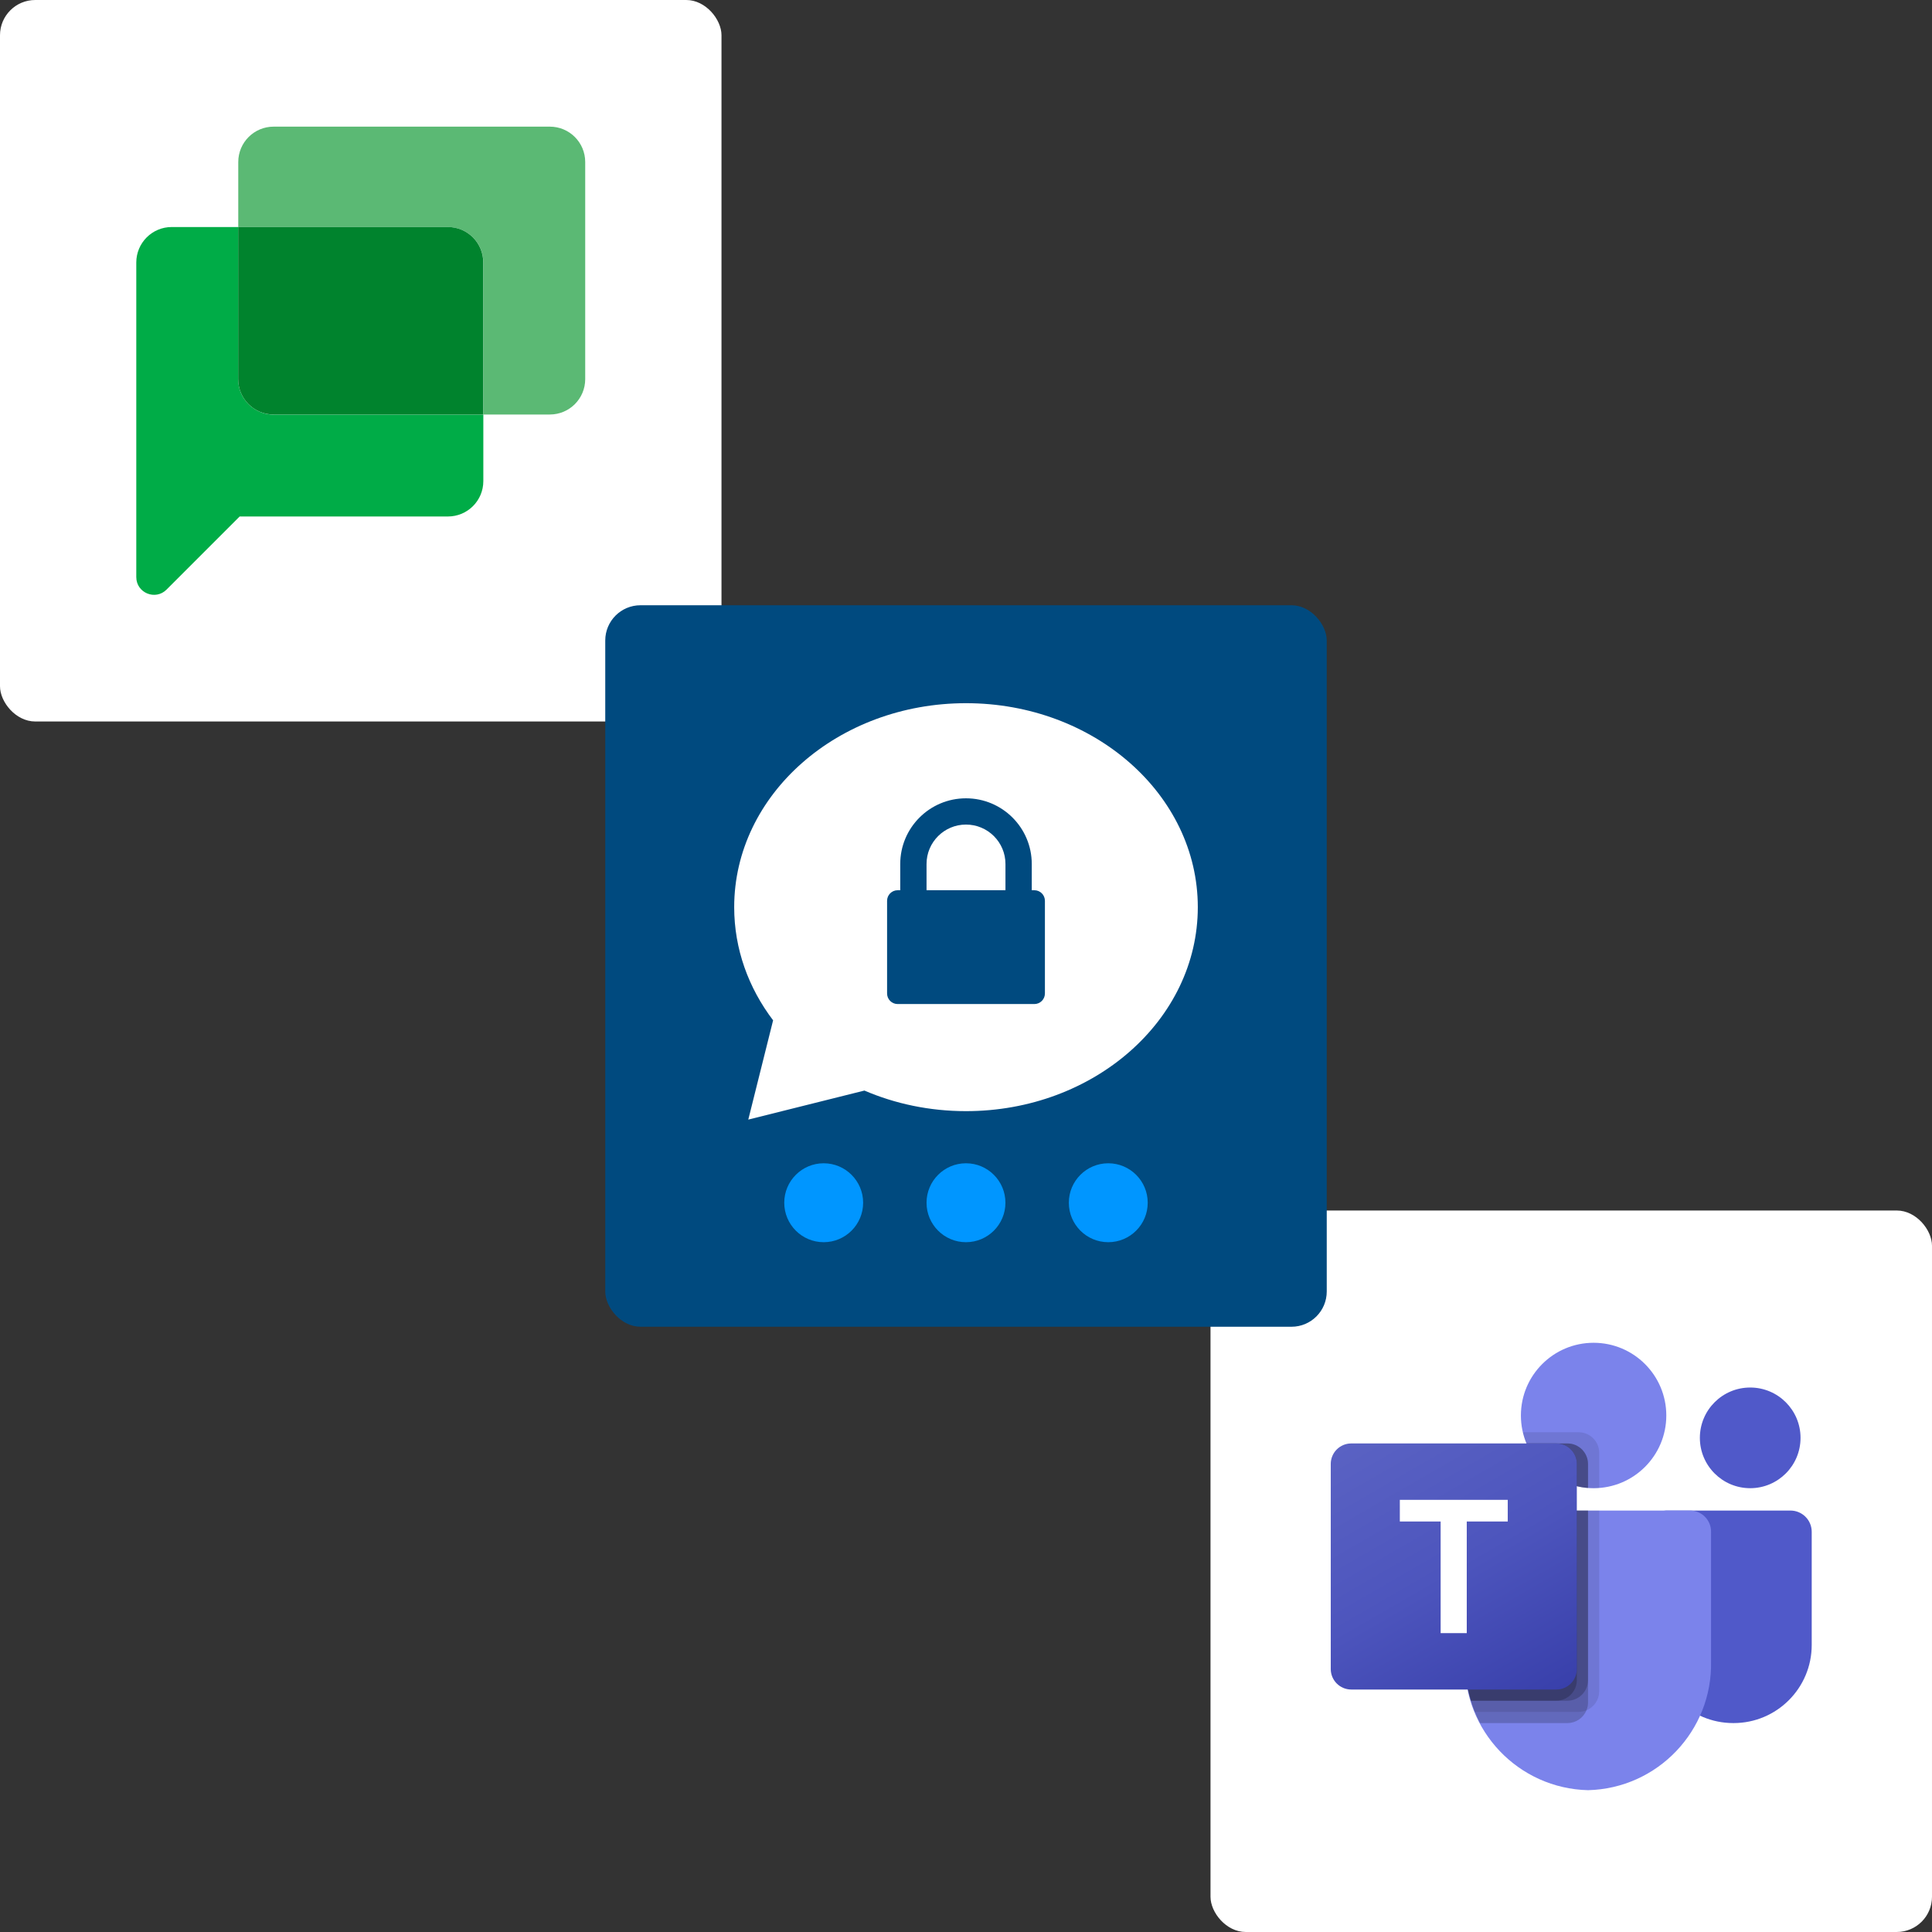
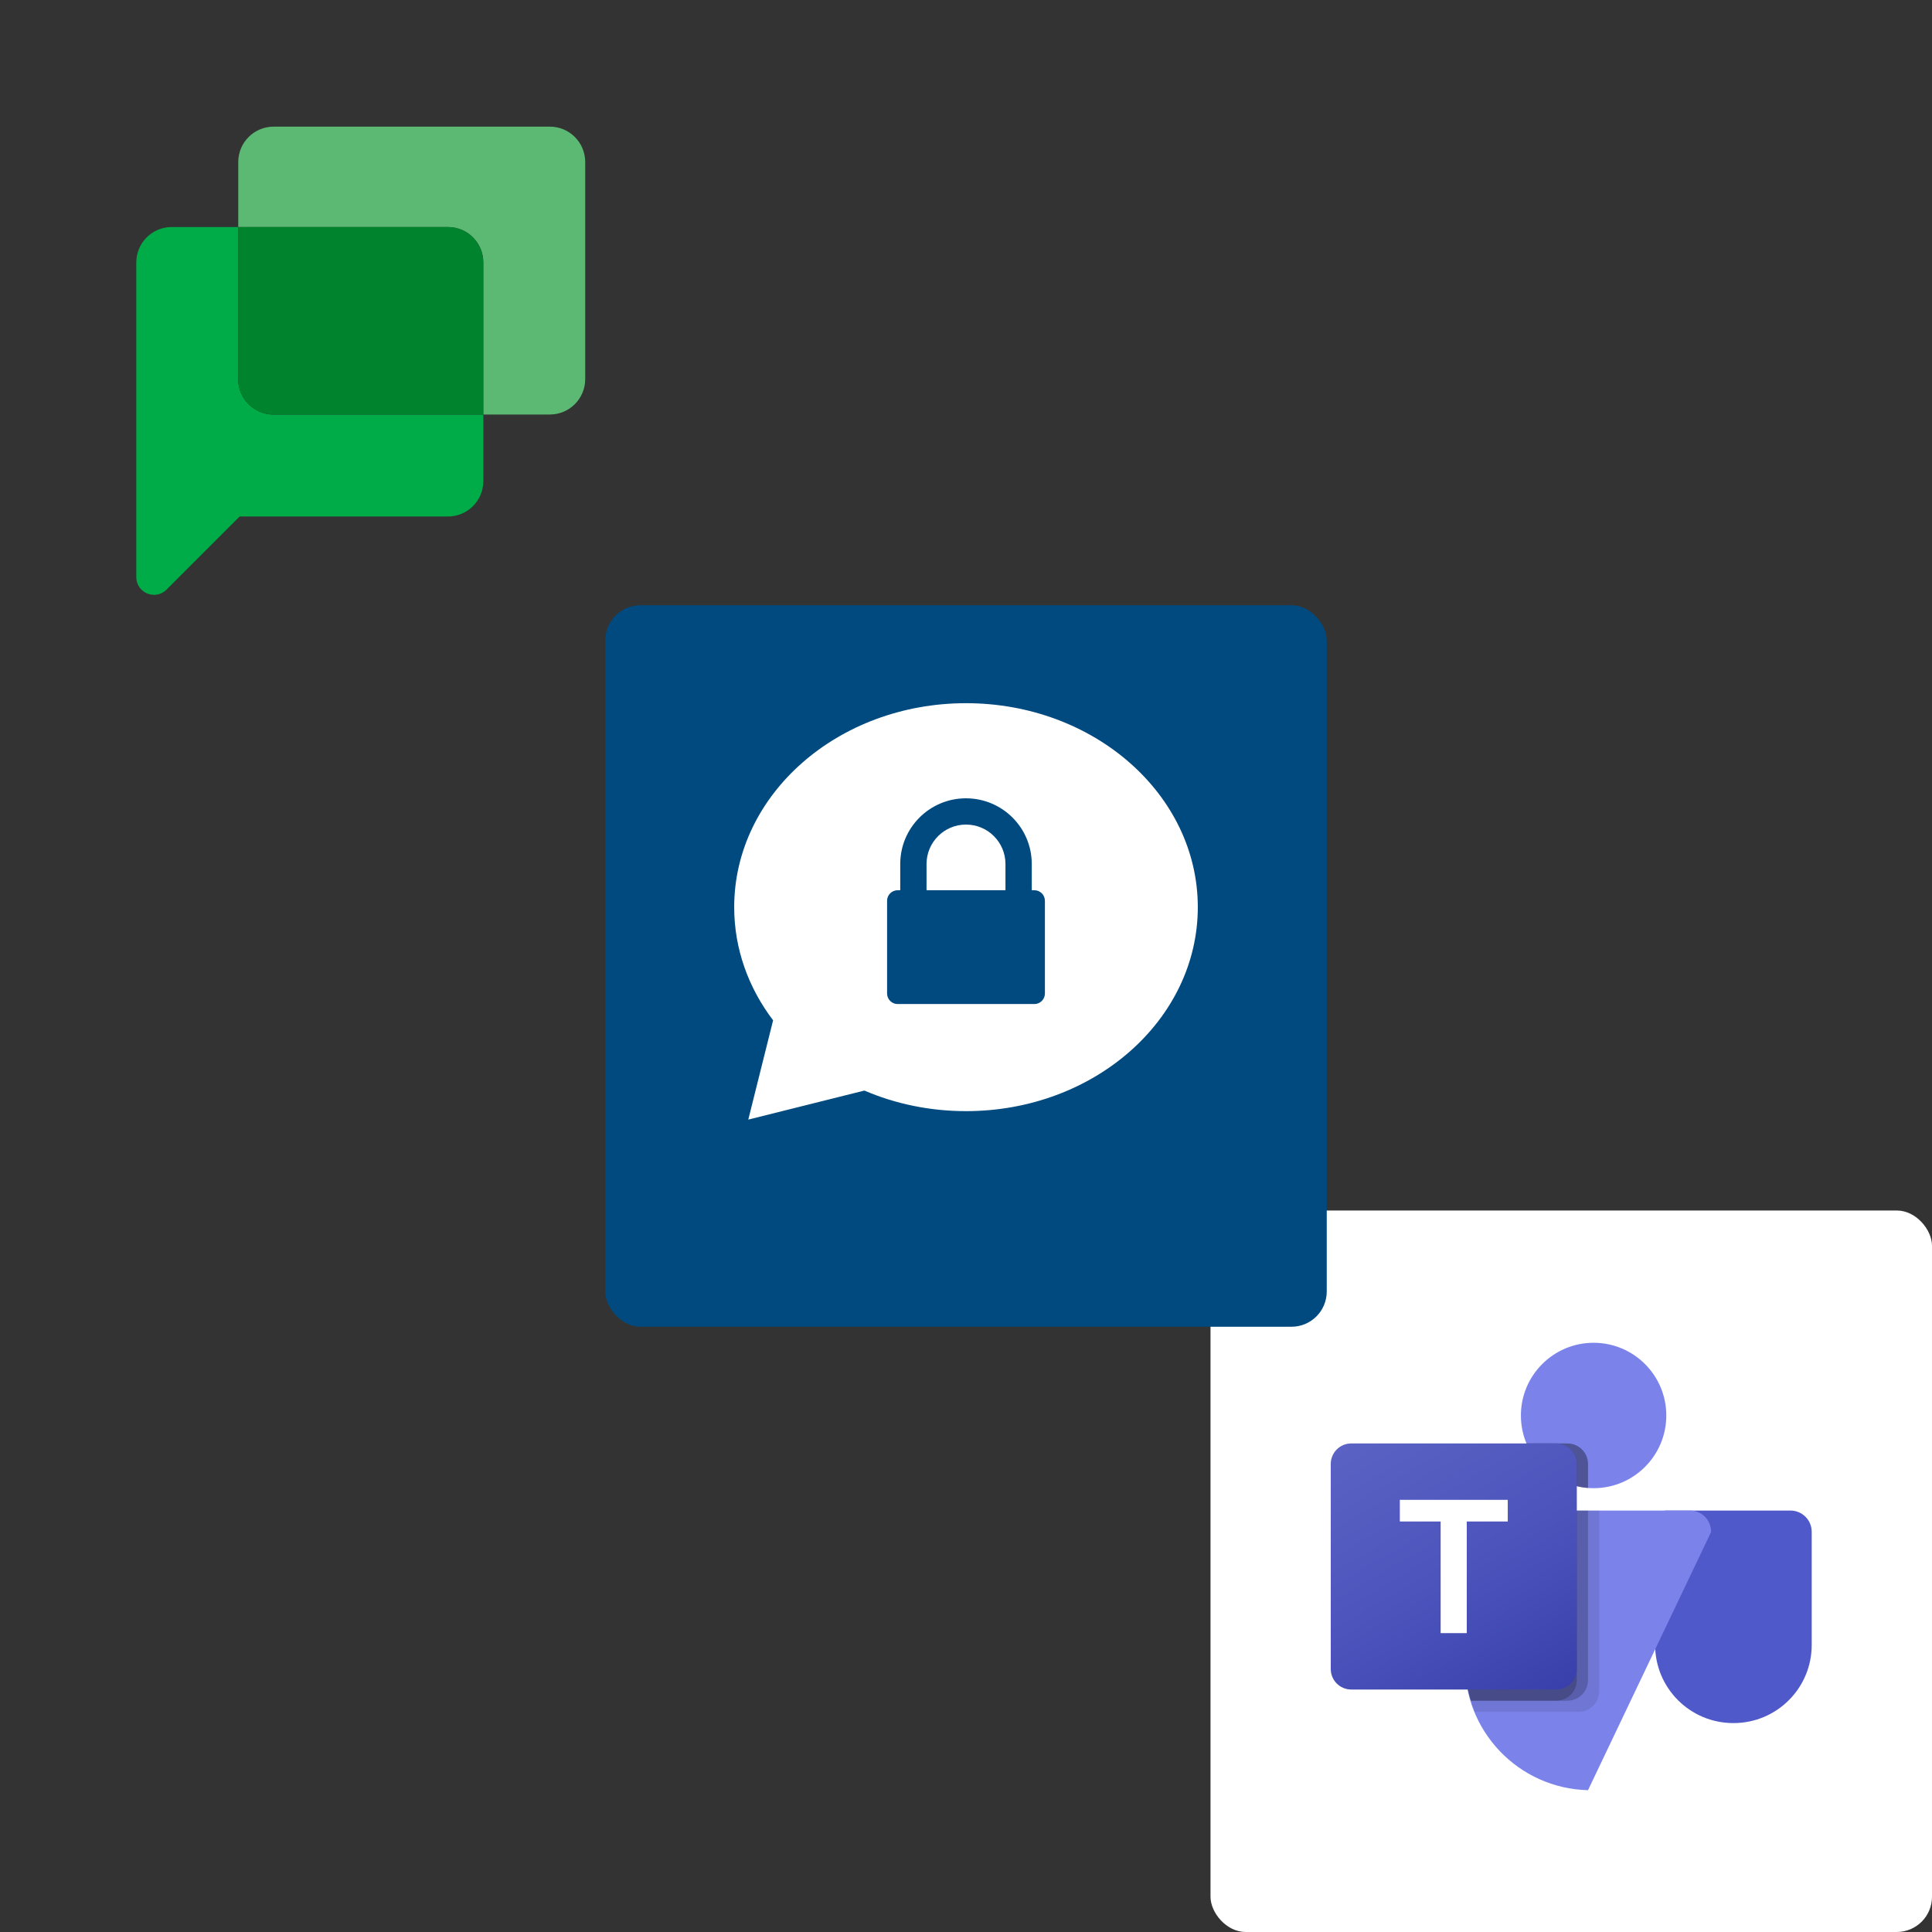
<svg xmlns="http://www.w3.org/2000/svg" width="241px" height="241px" viewBox="0 0 241 241" version="1.1">
  <rect x="0" y="0" width="241" height="241" fill="#333333" stroke="none" />
  <title>Kollaborationstools@2x</title>
  <defs>
    <linearGradient x1="17.372%" y1="-6.51%" x2="82.628%" y2="106.51%" id="linearGradient-1">
      <stop stop-color="#5A62C3" offset="0%" />
      <stop stop-color="#4D55BD" offset="50%" />
      <stop stop-color="#3940AB" offset="100%" />
    </linearGradient>
  </defs>
  <g id="07-Über-Uns" stroke="none" stroke-width="1" fill="none" fill-rule="evenodd">
    <g id="L-07.02-A" transform="translate(-208, -1476)">
      <g id="Group-15" transform="translate(208, 1173)">
        <g id="Group-2" transform="translate(0, 241)">
          <g id="Group-26" transform="translate(0, 62)">
            <g id="Group-29" transform="translate(151, 151)">
              <rect id="BG" fill="#FFFFFF" x="0" y="0" width="90" height="90" rx="4.395" />
              <g id="Microsoft_Office_Teams_(2018–present)" transform="translate(15, 16.5)" fill-rule="nonzero">
                <path d="M41.848,20.929 L57.345,20.929 C58.809,20.929 59.996,22.116 59.996,23.58 C59.996,23.58 59.996,23.58 59.996,23.58 L59.996,37.695 C59.996,43.076 55.633,47.438 50.253,47.438 L50.253,47.438 L50.206,47.438 C44.826,47.439 40.463,43.078 40.462,37.697 C40.462,37.696 40.462,37.696 40.462,37.695 L40.462,22.314 C40.462,21.549 41.082,20.929 41.848,20.929 L41.848,20.929 Z" id="Path" fill="#5059C9" />
-                 <circle id="Oval" fill="#5059C9" cx="52.322" cy="11.86" r="6.279" />
                <circle id="Oval" fill="#7B83EB" cx="32.788" cy="9.069" r="9.069" />
-                 <path d="M44.881,20.929 L19.3,20.929 C17.854,20.964 16.709,22.165 16.743,23.612 L16.743,39.711 C16.541,48.393 23.409,55.597 32.091,55.81 C40.772,55.597 47.64,48.393 47.438,39.711 L47.438,23.612 C47.472,22.165 46.327,20.964 44.881,20.929 Z" id="Path" fill="#7B83EB" />
+                 <path d="M44.881,20.929 L19.3,20.929 C17.854,20.964 16.709,22.165 16.743,23.612 L16.743,39.711 C16.541,48.393 23.409,55.597 32.091,55.81 L47.438,23.612 C47.472,22.165 46.327,20.964 44.881,20.929 Z" id="Path" fill="#7B83EB" />
                <path d="M33.486,20.929 L33.486,43.49 C33.479,44.524 32.852,45.454 31.895,45.848 C31.591,45.977 31.263,46.043 30.933,46.043 L17.971,46.043 C17.789,45.583 17.622,45.122 17.482,44.648 C16.994,43.047 16.745,41.383 16.743,39.709 L16.743,23.608 C16.709,22.163 17.852,20.964 19.296,20.929 L33.486,20.929 Z" id="Path" fill="#000000" opacity="0.1" />
-                 <path d="M32.091,20.929 L32.091,44.885 C32.091,45.216 32.024,45.543 31.895,45.848 C31.501,46.804 30.572,47.431 29.537,47.438 L18.627,47.438 C18.389,46.978 18.166,46.517 17.971,46.043 C17.775,45.569 17.622,45.122 17.482,44.648 C16.994,43.047 16.745,41.383 16.743,39.709 L16.743,23.608 C16.709,22.163 17.852,20.964 19.296,20.929 L32.091,20.929 Z" id="Path" fill="#000000" opacity="0.2" />
                <path d="M32.091,20.929 L32.091,42.095 C32.08,43.5 30.943,44.637 29.537,44.648 L17.482,44.648 C16.994,43.047 16.745,41.383 16.743,39.709 L16.743,23.608 C16.709,22.163 17.852,20.964 19.296,20.929 L32.091,20.929 Z" id="Path" fill="#000000" opacity="0.2" />
                <path d="M30.695,20.929 L30.695,42.095 C30.685,43.5 29.548,44.637 28.142,44.648 L17.482,44.648 C16.994,43.047 16.745,41.383 16.743,39.709 L16.743,23.608 C16.709,22.163 17.852,20.964 19.296,20.929 L30.695,20.929 Z" id="Path" fill="#000000" opacity="0.2" />
-                 <path d="M33.486,13.715 L33.486,18.11 C33.249,18.124 33.025,18.138 32.788,18.138 C32.551,18.138 32.328,18.124 32.091,18.11 C31.62,18.079 31.153,18.004 30.695,17.887 C27.87,17.218 25.536,15.236 24.417,12.557 C24.224,12.107 24.075,11.64 23.97,11.162 L30.933,11.162 C32.34,11.167 33.481,12.307 33.486,13.715 Z" id="Path" fill="#000000" opacity="0.1" />
                <path d="M32.091,15.11 L32.091,18.11 C31.62,18.079 31.153,18.004 30.695,17.887 C27.87,17.218 25.536,15.236 24.417,12.557 L29.537,12.557 C30.945,12.563 32.085,13.703 32.091,15.11 Z" id="Path" fill="#000000" opacity="0.2" />
                <path d="M32.091,15.11 L32.091,18.11 C31.62,18.079 31.153,18.004 30.695,17.887 C27.87,17.218 25.536,15.236 24.417,12.557 L29.537,12.557 C30.945,12.563 32.085,13.703 32.091,15.11 Z" id="Path" fill="#000000" opacity="0.2" />
                <path d="M30.695,15.11 L30.695,17.887 C27.87,17.218 25.536,15.236 24.417,12.557 L28.142,12.557 C29.55,12.563 30.69,13.703 30.695,15.11 Z" id="Path" fill="#000000" opacity="0.2" />
                <path d="M2.557,12.557 L28.138,12.557 C29.55,12.557 30.695,13.702 30.695,15.115 L30.695,40.695 C30.695,42.108 29.55,43.253 28.138,43.253 L2.557,43.253 C1.145,43.253 0,42.108 0,40.695 L0,15.115 C0,13.702 1.145,12.557 2.557,12.557 Z" id="Path" fill="url(#linearGradient-1)" />
                <polygon id="Path" fill="#FFFFFF" points="22.078 22.293 16.965 22.293 16.965 36.218 13.707 36.218 13.707 22.293 8.617 22.293 8.617 19.592 22.078 19.592" />
              </g>
            </g>
            <g id="Group-30">
-               <rect id="BG" fill="#FFFFFF" x="0" y="0" width="90" height="90" rx="4.395" />
              <g id="Google_Chat_icon_(2020)" transform="translate(17, 15.798)" fill-rule="nonzero">
                <path d="M12.709,31.504 L12.709,12.522 L4.416,12.522 C1.974,12.522 0,14.508 0,16.95 L0,56.187 C0,58.161 2.383,59.142 3.773,57.752 L12.896,48.629 L38.875,48.629 C41.317,48.629 43.291,46.655 43.291,44.214 L43.291,35.92 L17.136,35.92 C14.695,35.92 12.709,33.946 12.709,31.504 Z" id="Path" fill="#00AC47" />
                <path d="M51.584,0 L17.136,0 C14.695,0 12.721,1.974 12.721,4.416 L12.721,12.522 L38.875,12.522 C41.317,12.522 43.291,14.496 43.291,16.938 L43.291,35.908 L51.584,35.908 C54.026,35.908 56,33.934 56,31.493 L56,4.416 C56,1.974 54.026,0 51.584,0 Z" id="Path" fill="#5BB974" />
                <path d="M38.875,12.522 L12.709,12.522 L12.709,31.493 C12.709,33.934 14.683,35.908 17.125,35.908 L43.279,35.908 L43.279,16.95 C43.291,14.508 41.317,12.522 38.875,12.522 Z" id="Path" fill="#00832D" />
              </g>
            </g>
            <g id="Group-16" transform="translate(75.5, 75.5)">
              <rect id="BG" fill="#004A7F" x="0" y="0" width="90" height="90" rx="4.395" />
              <path d="M32.328,60.539 L17.842,64.16 L20.938,51.776 C17.872,47.737 16.084,42.883 16.084,37.661 C16.084,23.609 29.03,12.217 45,12.217 C60.97,12.217 73.916,23.609 73.916,37.661 C73.916,51.714 60.97,63.105 45,63.105 C40.455,63.105 36.155,62.183 32.328,60.539 L32.328,60.539 Z M36.797,35.549 L36.475,35.549 C35.746,35.549 35.156,36.139 35.156,36.867 L35.156,48.428 C35.156,49.156 35.746,49.746 36.475,49.746 L53.525,49.746 C54.254,49.746 54.844,49.156 54.844,48.428 L54.844,36.867 C54.844,36.139 54.254,35.549 53.525,35.549 L53.203,35.549 L53.203,32.273 C53.203,27.753 49.533,24.082 44.996,24.082 C40.467,24.082 36.797,27.753 36.797,32.273 L36.797,35.549 Z M49.922,35.549 L40.078,35.549 L40.078,32.273 C40.078,29.562 42.28,27.358 44.998,27.358 C47.72,27.358 49.922,29.562 49.922,32.273 C49.922,34.084 49.922,35.176 49.922,35.549 Z" id="Shape" fill="#FFFFFF" fill-rule="nonzero" />
-               <path d="M49.918,74.53 C49.918,77.251 47.717,79.453 44.996,79.453 C42.279,79.453 40.078,77.251 40.078,74.53 C40.078,71.815 42.279,69.609 44.996,69.609 C47.717,69.609 49.918,71.815 49.918,74.53 Z M32.168,74.53 C32.168,77.251 29.967,79.453 27.246,79.453 C24.53,79.453 22.329,77.251 22.329,74.53 C22.329,71.815 24.53,69.609 27.246,69.609 C29.967,69.609 32.168,71.815 32.168,74.53 Z M67.667,74.53 C67.667,77.251 65.466,79.453 62.745,79.453 C60.029,79.453 57.828,77.251 57.828,74.53 C57.828,71.815 60.029,69.609 62.745,69.609 C65.466,69.609 67.667,71.815 67.667,74.53 Z" id="Dots" fill="#0096FF" />
            </g>
          </g>
        </g>
      </g>
    </g>
  </g>
</svg>